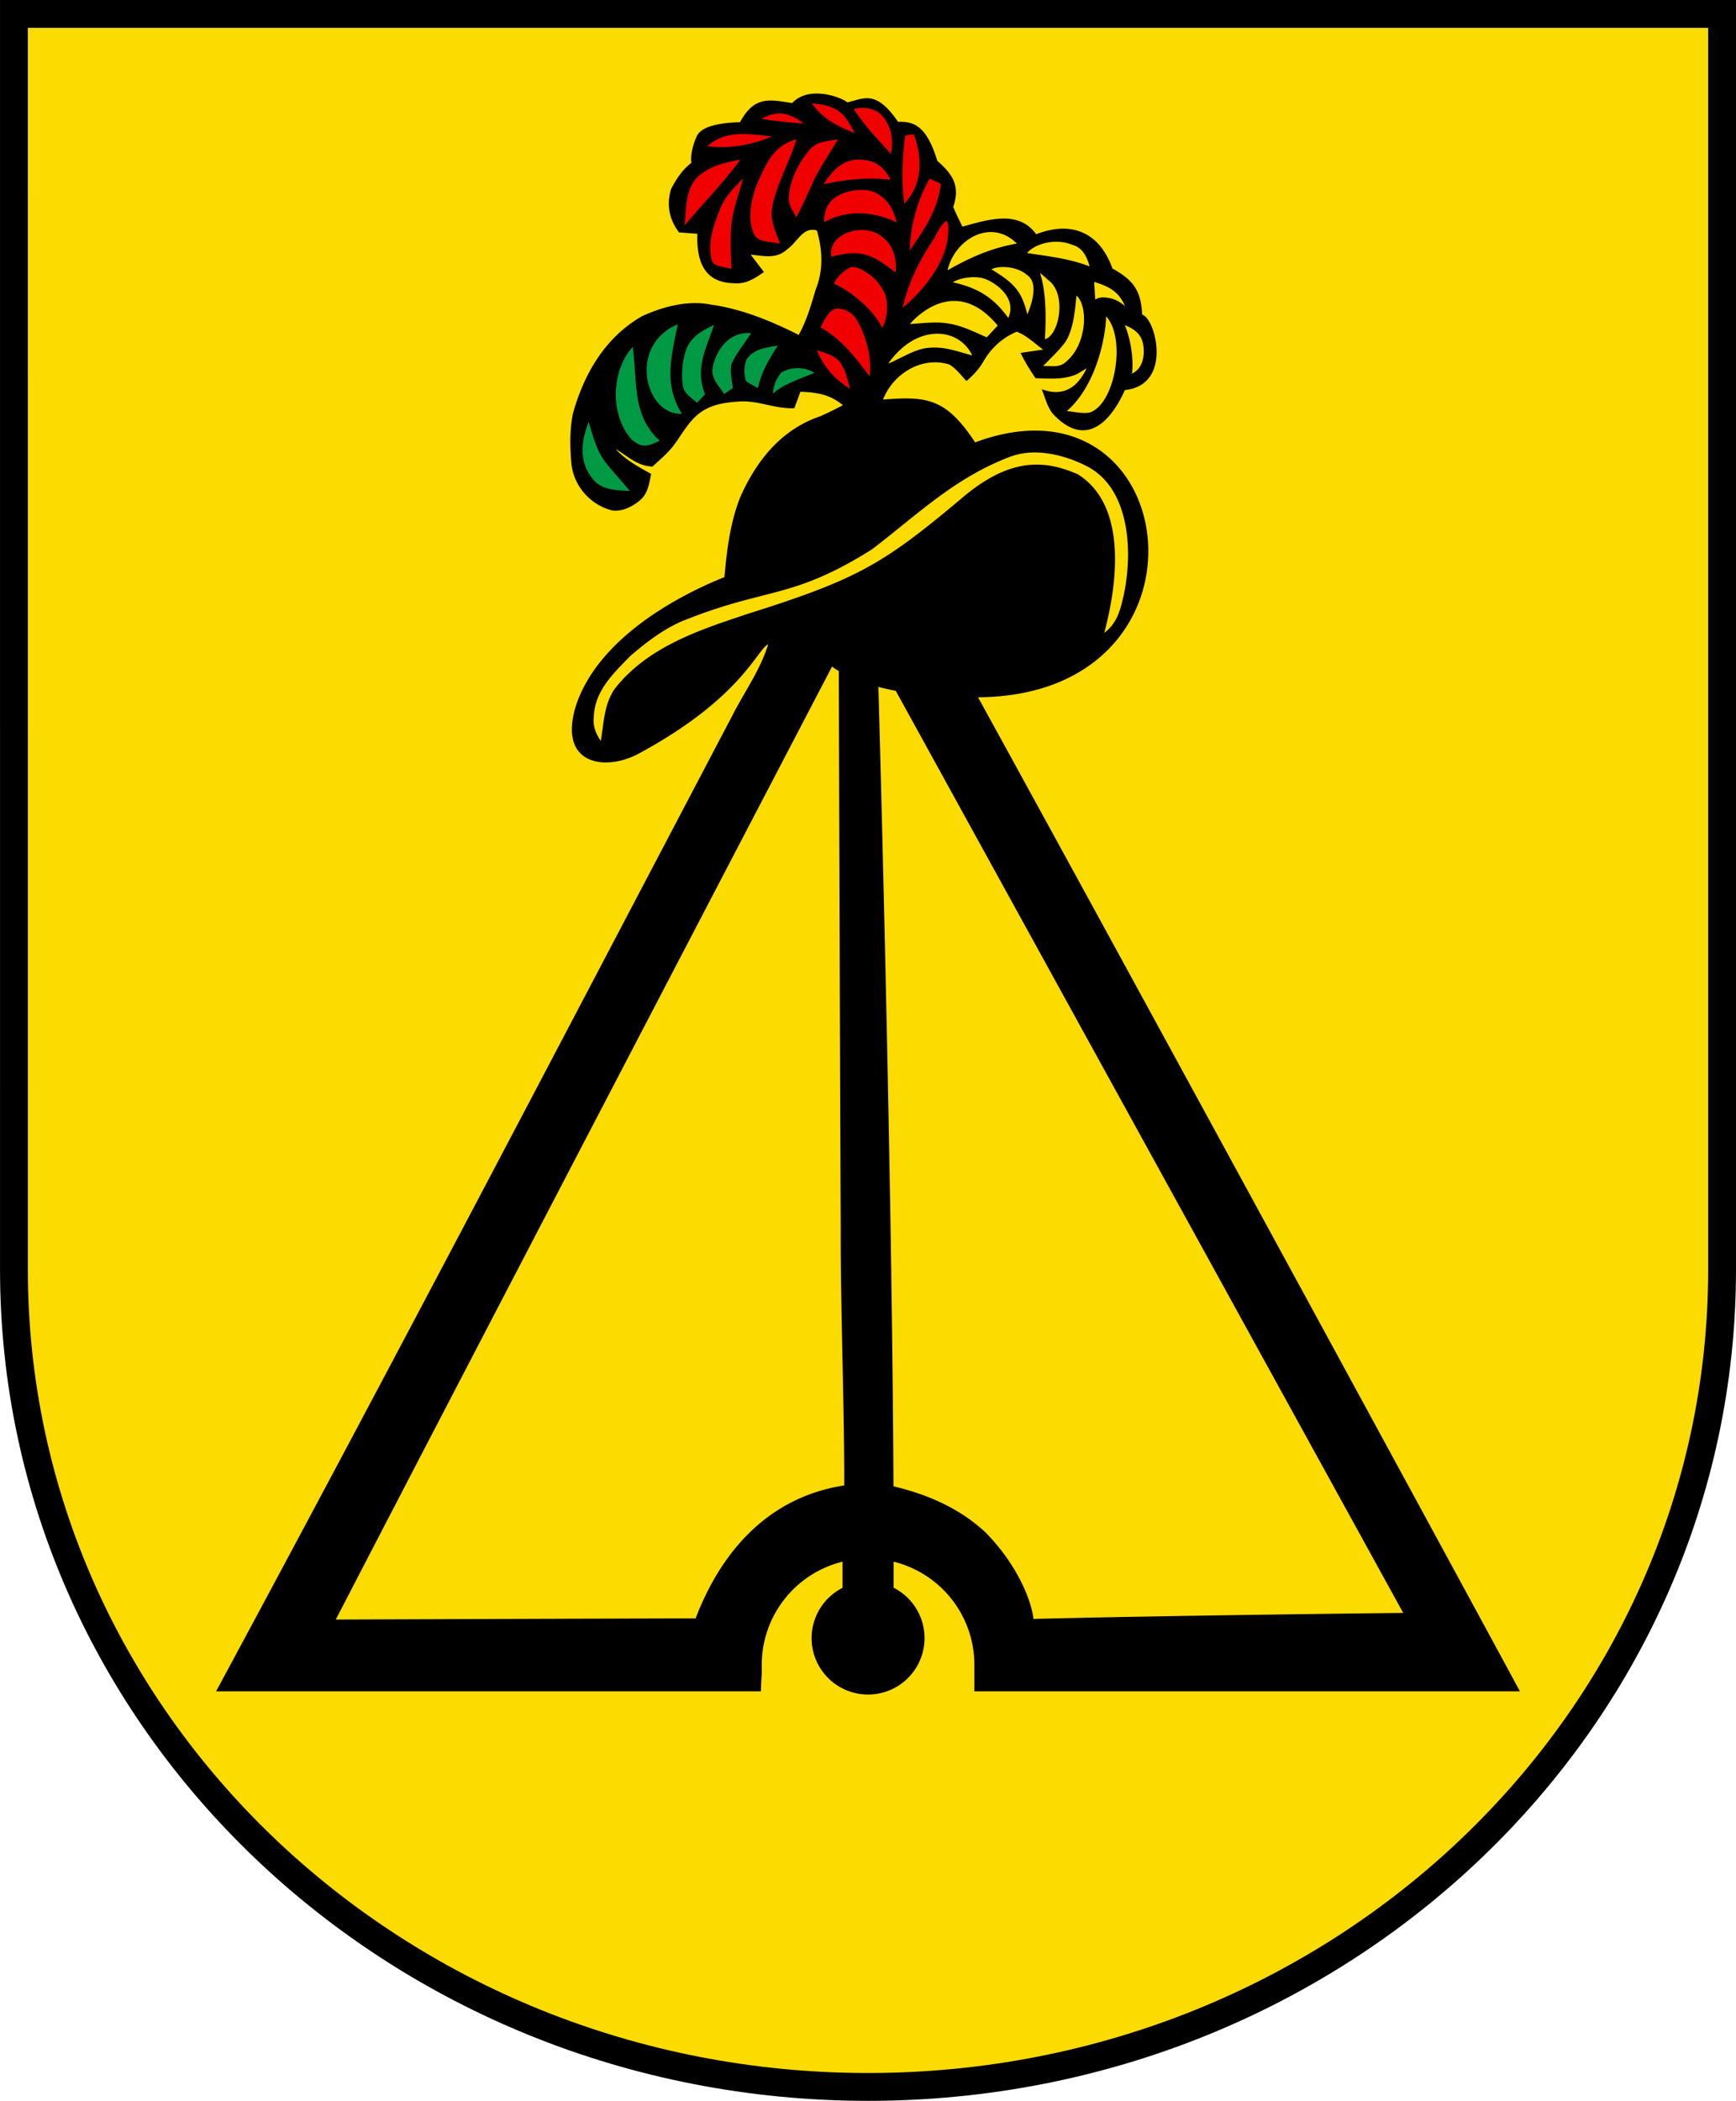
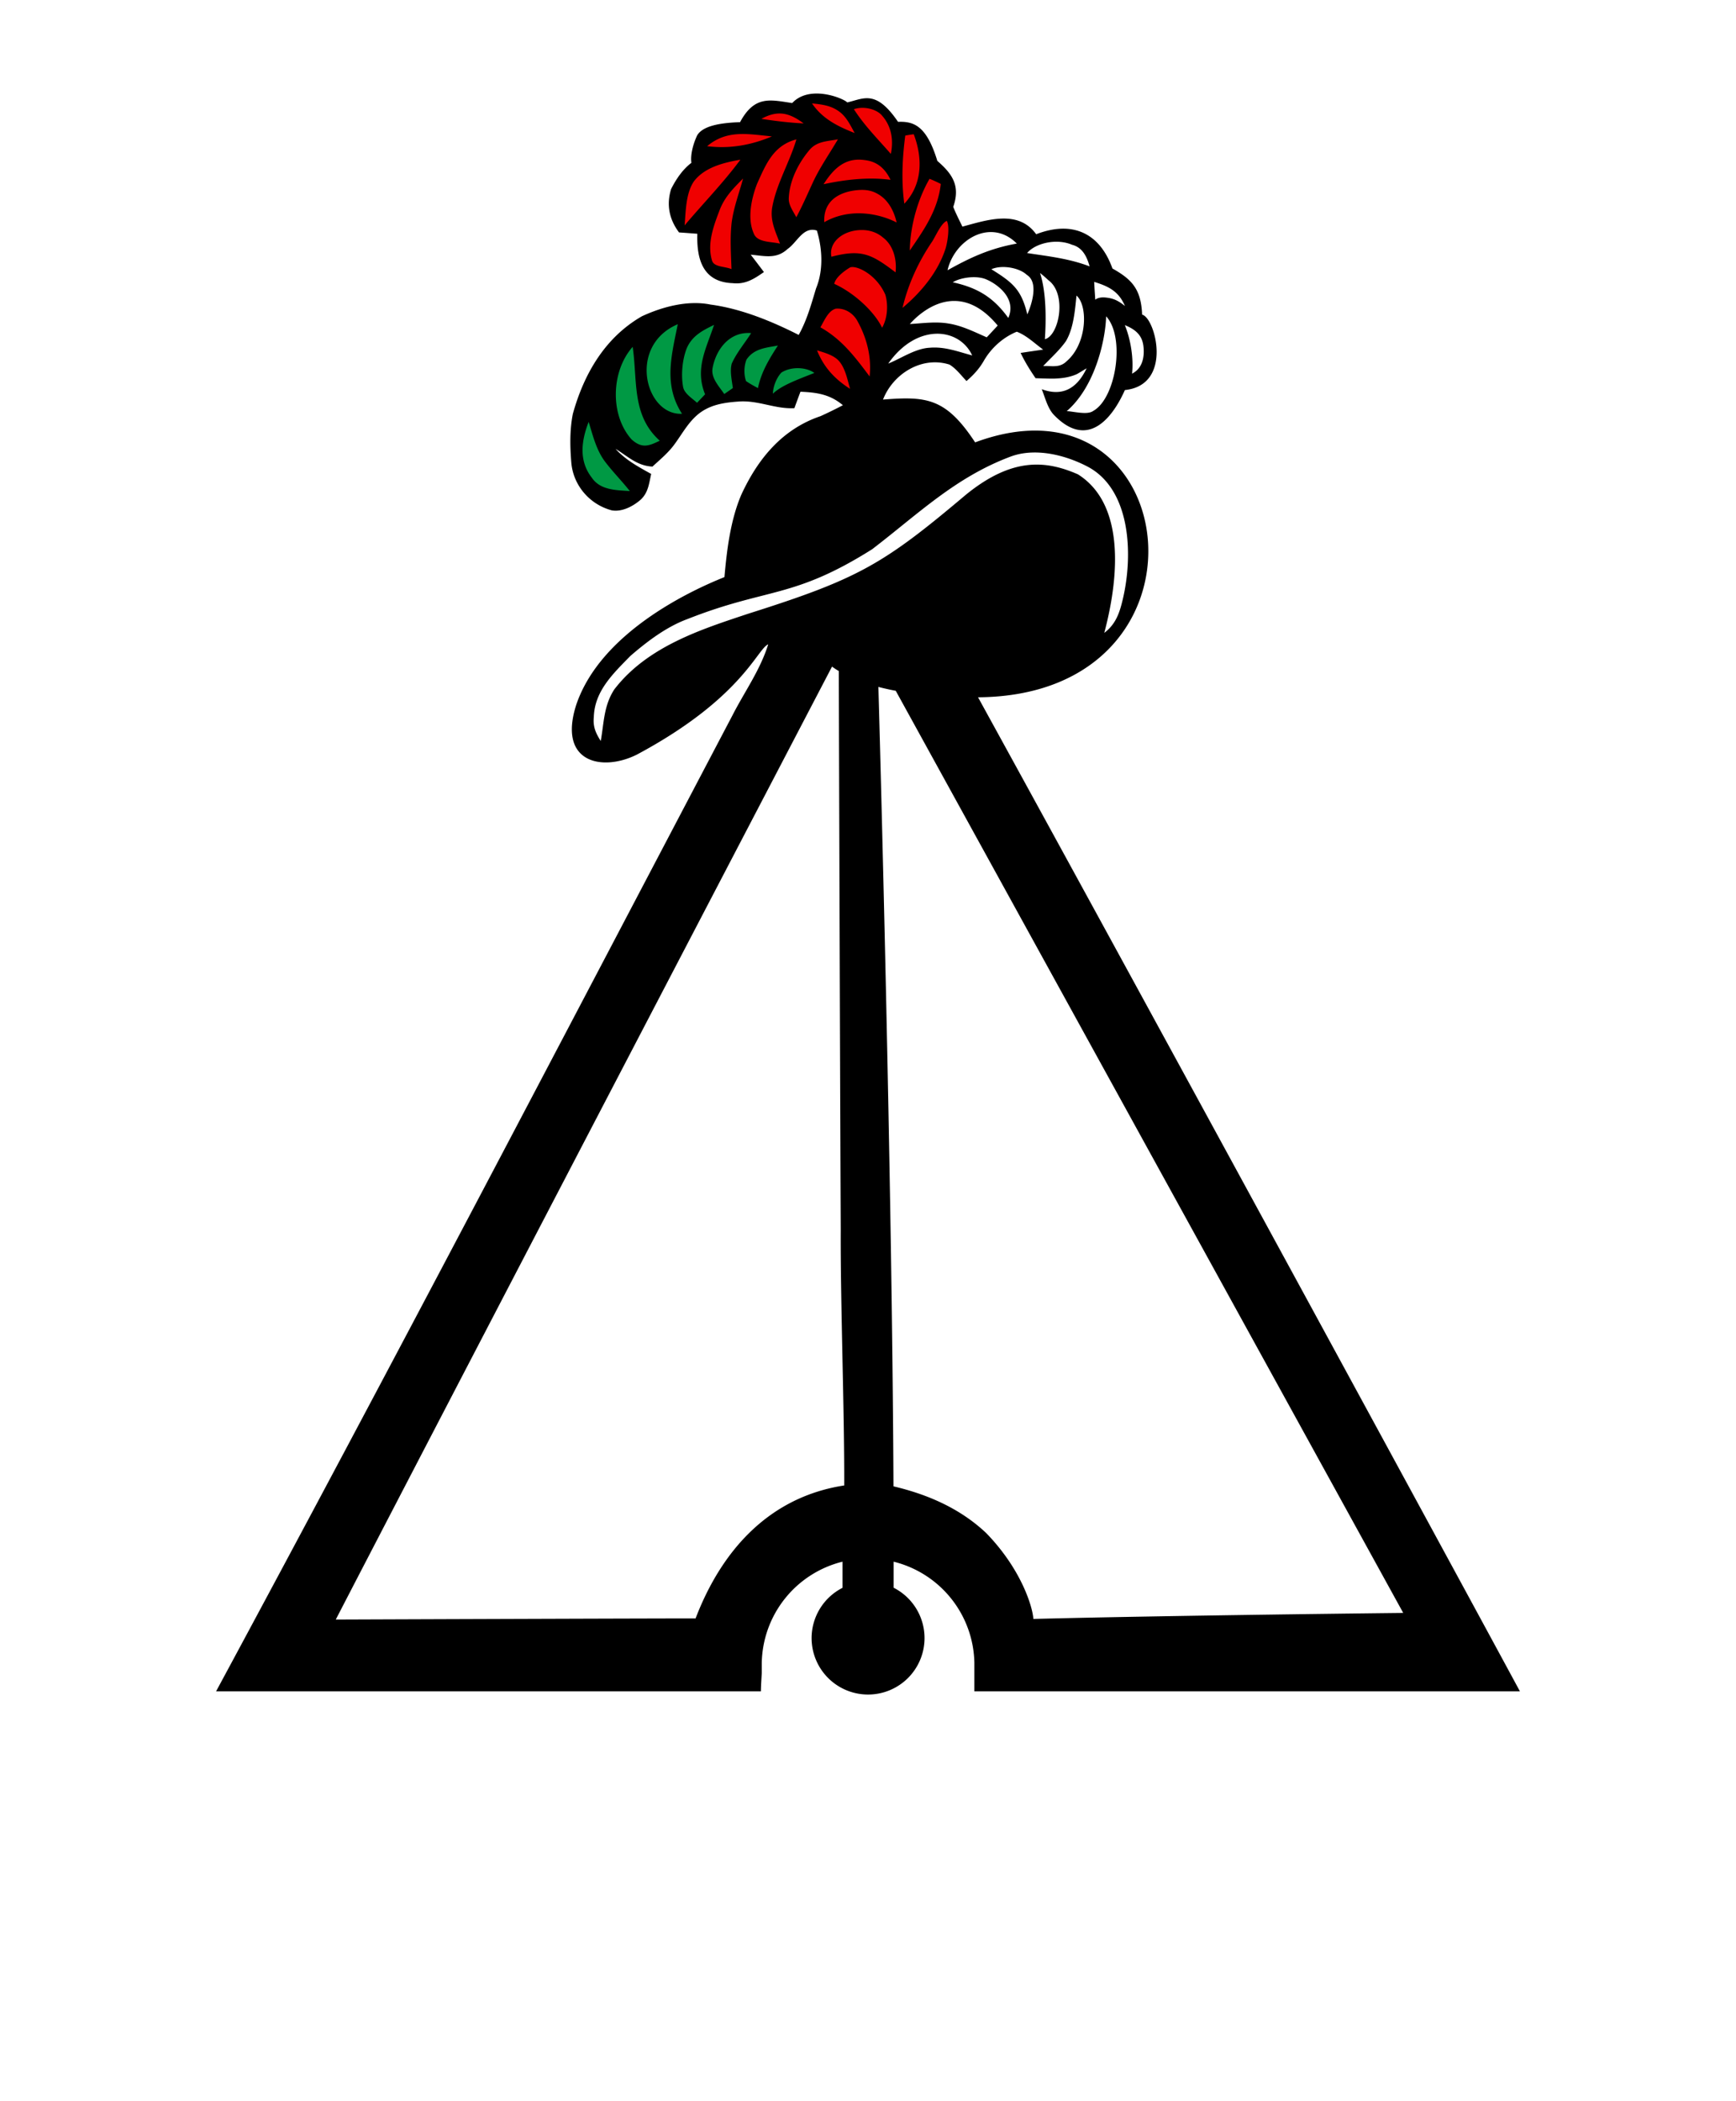
<svg xmlns="http://www.w3.org/2000/svg" width="686" height="830">
-   <path d="M680.5 5.5v496.07c0 178.53-150.95 322.93-337.48 322.93C156.6 824.5 5.51 680.1 5.51 501.57L5.503 5.5z" fill="#fcdb00" stroke="#000" stroke-width="11" />
  <path d="m322.74 36.947-.004.004c-3.479-.005-7.045.935-9.695 3.761-8.576-1.263-14.835-3.173-20.6 7.552-8.174.272-14.721 1.527-16.937 5.193-1.541 3.262-2.773 7.684-2.29 10.88-3.423 2.543-6.09 6.497-8.037 10.388-1.885 6.227-.72 11.958 3.155 17.106 2.41.15 4.82.345 7.229.525-.313 9.82 2.046 19.107 13.98 19.516 5.044.553 8.426-1.679 12.333-4.387a591.4 591.4 0 0 0-5.224-6.866c5.417.464 10.122 1.884 14.566-2.246 3.816-2.634 6.178-9.01 11.581-7.289 2.2 7.274 2.62 15.728-.328 22.868-1.916 6.33-3.593 12.527-6.855 18.365-10.805-5.464-22.762-10.37-34.825-11.988-8.995-1.81-18.95.837-27.135 4.624-14.576 8.38-22.913 22.75-27.297 38.6-1.258 6.36-1.124 13.063-.571 19.514.899 8.904 7.335 16.268 15.94 18.558 3.997.718 8.366-1.555 11.314-4.1 3.142-2.813 3.4-6.391 4.281-10.281-2.558-1.43-5.08-2.803-7.461-4.37-2.382-1.569-4.625-3.33-6.623-5.538 1.13.682 2.192 1.408 3.228 2.122 1.19.82 2.423 1.672 3.626 2.384 1.136.672 2.312 1.259 3.583 1.697 1.27.438 2.633.729 4.155.8 3.204-2.963 6.361-5.508 8.906-9.085 3.173-4.37 5.73-9.25 10.25-12.437 4.654-3.218 9.997-3.86 15.52-4.219 7.543-.344 14.01 3.07 21.403 2.665.793-2.17 1.586-4.327 2.41-6.497 1.616.068 3.155.166 4.632.343 1.475.175 2.889.428 4.26.808 2.749.76 5.322 2.024 7.871 4.176a166.26 166.26 0 0 1-8.86 4.33c-15.05 5.099-24.658 16.721-31.233 30.918-4.52 10.446-5.858 23.061-6.72 32.66-13.933 5.573-48.897 22.065-58.533 50.371-7.476 23.179 10.443 26.55 23.992 19.724 41.561-22.245 47.556-41.9 51.84-43.52-3.203 10.222-9.28 18.571-14.099 27.986-67.655 128.7-134.84 257.31-204.08 385.65h215.29c.03-2.438.209-4.795.339-7.176v-4.052a42.009 42.009 0 0 1 31.923-40.002v10.33a22.312 22.312 0 0 0-12.227 19.853 22.312 22.312 0 0 0 22.313 22.313 22.312 22.312 0 0 0 22.313-22.313 22.312 22.312 0 0 0-12.227-19.896v-10.286a42.009 42.009 0 0 1 31.923 40.002v11.228h215.58c-7.48-13.96-142.36-262.21-214.13-392.73 98.245-.697 81.108-131.34-1.15-100.71-11.615-17.644-19.255-18.24-36.4-16.91 3.98-10.237 15.413-17.301 26.278-13.814 2.605 1.57 4.627 4.31 6.708 6.495 2.693-2.32 4.983-4.776 6.779-7.874 2.919-5.133 7.622-9.384 13.083-11.613 3.847 1.42 7.123 4.67 10.43 7.066-2.977.433-5.942.852-8.905 1.316 1.69 3.517 3.698 6.78 5.913 9.983 1.97.066 3.972.142 5.971.17.507.002 1.011-.003 1.513-.016.568-.003 1.126-.079 1.693-.097 2.471-.182 4.86-.663 7.15-1.677 1.304-.744 2.583-1.535 3.84-2.299l.005-.004c-3.644 7.691-9.306 11.398-17.73 8.263h-.003c1.303 3.263 2.29 7.467 4.73 10.086 14.759 15.345 24.646-1.906 28.12-9.745 19.204-1.982 11.973-28.672 6.81-29.788-.4-10.204-4.166-13.976-11.724-18.236-5.081-14.215-16.018-18.998-30.14-13.535-7.08-9.864-19.434-5.621-29.15-3.006-1.243-2.574-2.576-5.145-3.624-7.807 2.887-8.271-.3-13.001-6.284-18.157-4.258-13.998-9.374-15.685-15.528-15.437-8.814-12.94-13.605-9.112-20.09-7.68-.68-.871-6.238-3.5-12.037-3.508zm68.791 54.736c3.52-.008 7.106 1.355 10.274 4.549-10.787 1.921-18.692 5.688-27.372 10.538 1.934-8.413 9.354-15.07 17.098-15.086zm26.037 3.824c2.105.015 4.199.39 6.052 1.19 4.04 1.034 5.828 4.508 6.95 8.543-8.127-3.113-16.21-3.965-24.71-5.267 2.376-2.782 7.076-4.498 11.707-4.466zm-20.344 10.009c3.293.16 6.682 1.314 8.545 3.082 5.793 3.622.182 15.607.182 15.607-2.283-9.558-5.527-12.485-14.203-17.827 1.555-.699 3.499-.959 5.476-.862zm13.756 2.343a44.002 44.002 0 0 1 3.232 2.787c7.618 5.52 4.237 22.058-1.316 23.36.525-7.843.569-18.604-1.916-26.147zm-26.207 1.65c1.85-.002 3.64.277 5.053.914 4.335 1.846 12.016 7.531 8.612 15.188-5.823-8.084-12.11-11.939-21.942-14.084 1.945-1.222 5.195-2.01 8.277-2.017zm47.609 1.854c5.731 1.766 9.697 3.74 12.152 9.53-2.995-2.436-5.028-3.109-7.87-3.37-1.314-.12-2.845.078-3.862.872-.135-2.35-.33-4.683-.42-7.032zm-6.99 5.403c4.663 4.125 4.17 19.087-3.906 25.95-2.754 2.738-5.761 1.767-9.264 1.902 3.039-3.219 6.496-6.271 9.025-9.893 3.024-5.133 3.533-12.167 4.146-17.958zm-48.68 2.135h.003c5.3-.111 11.36 2.258 17.533 9.72a635.63 635.63 0 0 1-4.326 4.653c-4.88-2.14-9.907-4.673-15.206-5.466-4.924-.838-10.162-.075-15.176.21 1.62-1.86 8.34-8.933 17.172-9.117zm60.383 6.066c7.677 8.277 3.911 32.426-5.118 37.395-2.32 1.69-7.736.17-10.444.064 11.613-10.014 15.392-29.135 15.562-37.46zm7.396 3.485c4.709 1.88 6.812 4.353 7.32 8.118.373 2.8.453 8.608-4.468 11.042.628-5.8-.438-13.282-2.852-19.157zm-74.567 3.4c6.247-.165 11.71 3.062 14.252 8.576-5.718-1.528-10.867-3.577-16.899-3.038-5.582.314-11.103 4.16-16.28 6.256 5.658-8.067 12.682-11.627 18.927-11.793zm37.701 46.939v.004a33.483 33.483 0 0 1 2.929.014c6.527.313 13.117 2.45 18.57 5.209 17.667 8.686 18.764 34.714 14.619 52.475-1.253 5.367-2.685 9.991-7.378 13.545 6.045-22.726 8.002-51.063-10.432-62.65-12.548-5.46-25.894-6.94-44.447 8.23-32.415 27.358-42.313 33.1-85.953 46.89-17.981 6.01-39.67 12.743-52.816 29.904-4.16 6.465-4.027 13.035-5.329 20.338-1.99-3.142-3.112-5.642-2.738-9.428.298-10.342 7.664-17.198 14.398-24.127 6.705-5.792 14.338-11.599 22.734-14.667 31.633-12.46 41.607-7.846 72.87-27.548 18.19-13.933 32.798-28.332 54.476-36.508 2.71-1.04 5.581-1.564 8.498-1.681zm-78.843 84.576v.006a40.737 40.737 0 0 0 2.677 1.747c.026 8.642.443 147.37.766 221.04-.143 27.883 1.48 71.714 1.38 100.71-29.46 4.53-48.36 25.4-58.743 52.548-.827-.097-142.18.434-142.18.434 63.127-121.86 191.51-367.68 196.1-376.48zm18.325 8.022.008.002a96.375 96.375 0 0 0 6.852 1.527l200.53 364.31s-91.677.987-146.15 2.378c-.26-4.505-4.575-19.444-18.616-33.9-10.2-9.664-23.045-15.28-36.666-18.482-.524-121.08-5.448-297.7-5.957-315.83z" />
  <path d="M320.88 40.858c4.117 6.091 10.206 9.098 16.85 11.702-1.736-3.142-3.307-6.585-6.36-8.664-3.187-2.26-6.703-2.65-10.49-3.038zm19.755 1.748c-1.094.015-2.19.184-3.216.539 4.253 6.587 9.282 11.566 14.606 17.663 1.03-4.991.499-10.59-3.378-15.02-1.449-1.886-4.73-3.228-8.013-3.182zm-32.111 2.244c-2.349-.104-4.812.553-7.654 2.098 5.523.867 11.121 1.541 16.703 1.81-3.198-2.382-6.029-3.774-9.049-3.908zm-15.271 8.099c-4.83.04-9.403 1.083-13.815 4.804 8.875 1.123 17.407-.403 25.594-3.86-4.112-.4-8.022-.975-11.779-.944zm67.827.091a50.583 50.583 0 0 0-3.352.523c-1.167 8.89-1.602 18.02-.375 26.924 7.229-7.678 7.29-18.018 3.727-27.447zm-29.964 1.99c-4.145.838-8.245.702-11.208 4.173-4.4 5.209-7.87 12.036-8.2 18.934-.195 2.843 1.718 5.267 2.96 7.692 2.365-4.415 4.358-8.995 6.453-13.545 2.844-6.18 6.554-11.357 9.995-17.253zm-16.403.027c-9.113 2.41-12.047 9.79-15.579 17.63-2.23 5.823-3.92 13.727-1.242 19.623 1.378 3.592 7.169 3.126 10.341 3.95-1.811-4.865-3.996-9.04-3.068-14.428 1.647-9.175 6.883-17.751 9.547-26.774zm24.875 8.016c-6.541-.086-10.642 4.228-14.141 9.708 7.647-1.647 17.166-2.972 26.458-1.736-2.583-5.41-6.227-7.334-10.207-7.798a16.07 16.07 0 0 0-2.108-.174zm-47.009.023c-6.585 1.136-14.2 2.994-18.42 8.621-3.159 4.714-3.174 11.822-3.623 17.33 7.303-8.665 15.309-16.837 22.043-25.952zm1.063 7.439c-3.847 3.831-7.409 7.424-9.338 12.648-2.485 6.48-4.886 13.175-2.95 19.739.8 2.706 5.15 2.261 7.71 3.414-.21-5.852-.6-11.915-.017-17.72.643-6.033 2.994-12.184 4.595-18.08zm73.68.105c-4.76 8.23-7.65 18.812-7.813 28.33 5.702-8.275 11.105-16 12.257-26.296a54.058 54.058 0 0 0-4.444-2.034zm-26.535 4.387c-1.863-.017-15.654.285-15.072 12.765 9.43-5.443 20.711-3.899 28.597.103-1.062-4.659-3.412-9.13-7.694-11.404-1.783-1.016-3.785-1.446-5.83-1.464zm33.373 12.247c-2.26.81-4.526 6.28-5.873 8.255-5.373 7.932-9.442 16.76-11.641 26.1 7.378-6.166 14.083-14.248 17.03-23.512.764-2.53 1.712-8.493.485-10.843zm-33.658 3.603c-7.414.033-13.137 4.875-11.947 10.564 11.996-3.173 15.981-.91 25.336 6.167.565-5.022-.838-10.702-5.029-13.815-2.357-2.028-5.34-2.931-8.36-2.917zm-3.872 14.633c-.209.01-.4.039-.573.085v-.002c0-.051-5.73 3.23-6.39 6.547 8.247 3.744 16.085 11.365 18.904 17.345 2.192-3.864 2.438-9.007 1.3-13.019-3.21-7.388-10.115-11.122-13.24-10.957zm-5.705 16.419c-.21 0-.424.009-.636.026-3.054.809-4.598 4.863-6.109 7.362 8.486 4.744 13.77 11.811 19.457 19.412.854-7.842-1.196-15.549-5.057-22.329-1.656-2.694-4.496-4.481-7.655-4.472zm-8.067 16.488c2.694 6.72 7.004 11.344 13.05 15.206-1.002-3.518-1.827-7.904-4.192-10.777-2.065-2.515-5.88-3.502-8.858-4.43z" fill="#f00000" />
  <path d="M267.83 128.09c-19.963 8.49-12.857 36.15 1.678 35.381-7.389-11.455-4.169-22.917-1.678-35.381zm14.338.268c-4.55 2.2-8.65 4.311-10.775 9.19-1.796 4.52-2.336 10.642-1.438 15.417.523 2.588 3.623 4.443 5.494 6.165l3.173-3.353c-4.12-10.079.423-17.98 3.546-27.42zm13.102 3.204c-7.573.211-12.454 6.866-13.716 14.009-.584 3.86 2.634 7.108 4.64 10.1 1.137-.777 2.274-1.571 3.397-2.349-.374-3.053-1.257-6.66-.434-9.668 1.916-4.31 5.147-8.066 7.663-12.046a13.771 13.771 0 0 0-1.55-.047zm12.132 4.953c-4.804.913-9.385 1.139-12.409 5.538-1.017 2.56-1.107 5.911-.18 8.515 1.513 1.047 3.085 1.887 4.701 2.769 1.301-6.36 4.415-11.463 7.888-16.821zm-57.397.525c-8.531 9.563-9.055 26.94-.434 36.564 4.07 3.667 6.767 2.648 11.137.508-11.176-10.026-8.723-23.632-10.702-37.073zm58.789 10.146c-1.991 2.095-3.308 5.582-3.382 8.353 3.459-3.292 9.488-5.46 16.406-8.205-3.416-2.4-9.252-2.55-13.023-.148zm-76.179 19.487c-2.966 7.633-3.88 15.452 1.224 22.022 3.336 4.955 9.415 4.933 15.044 5.322-3.129-3.982-6.705-7.559-9.758-11.584-3.488-4.61-4.833-10.342-6.51-15.76z" fill="#094" />
</svg>